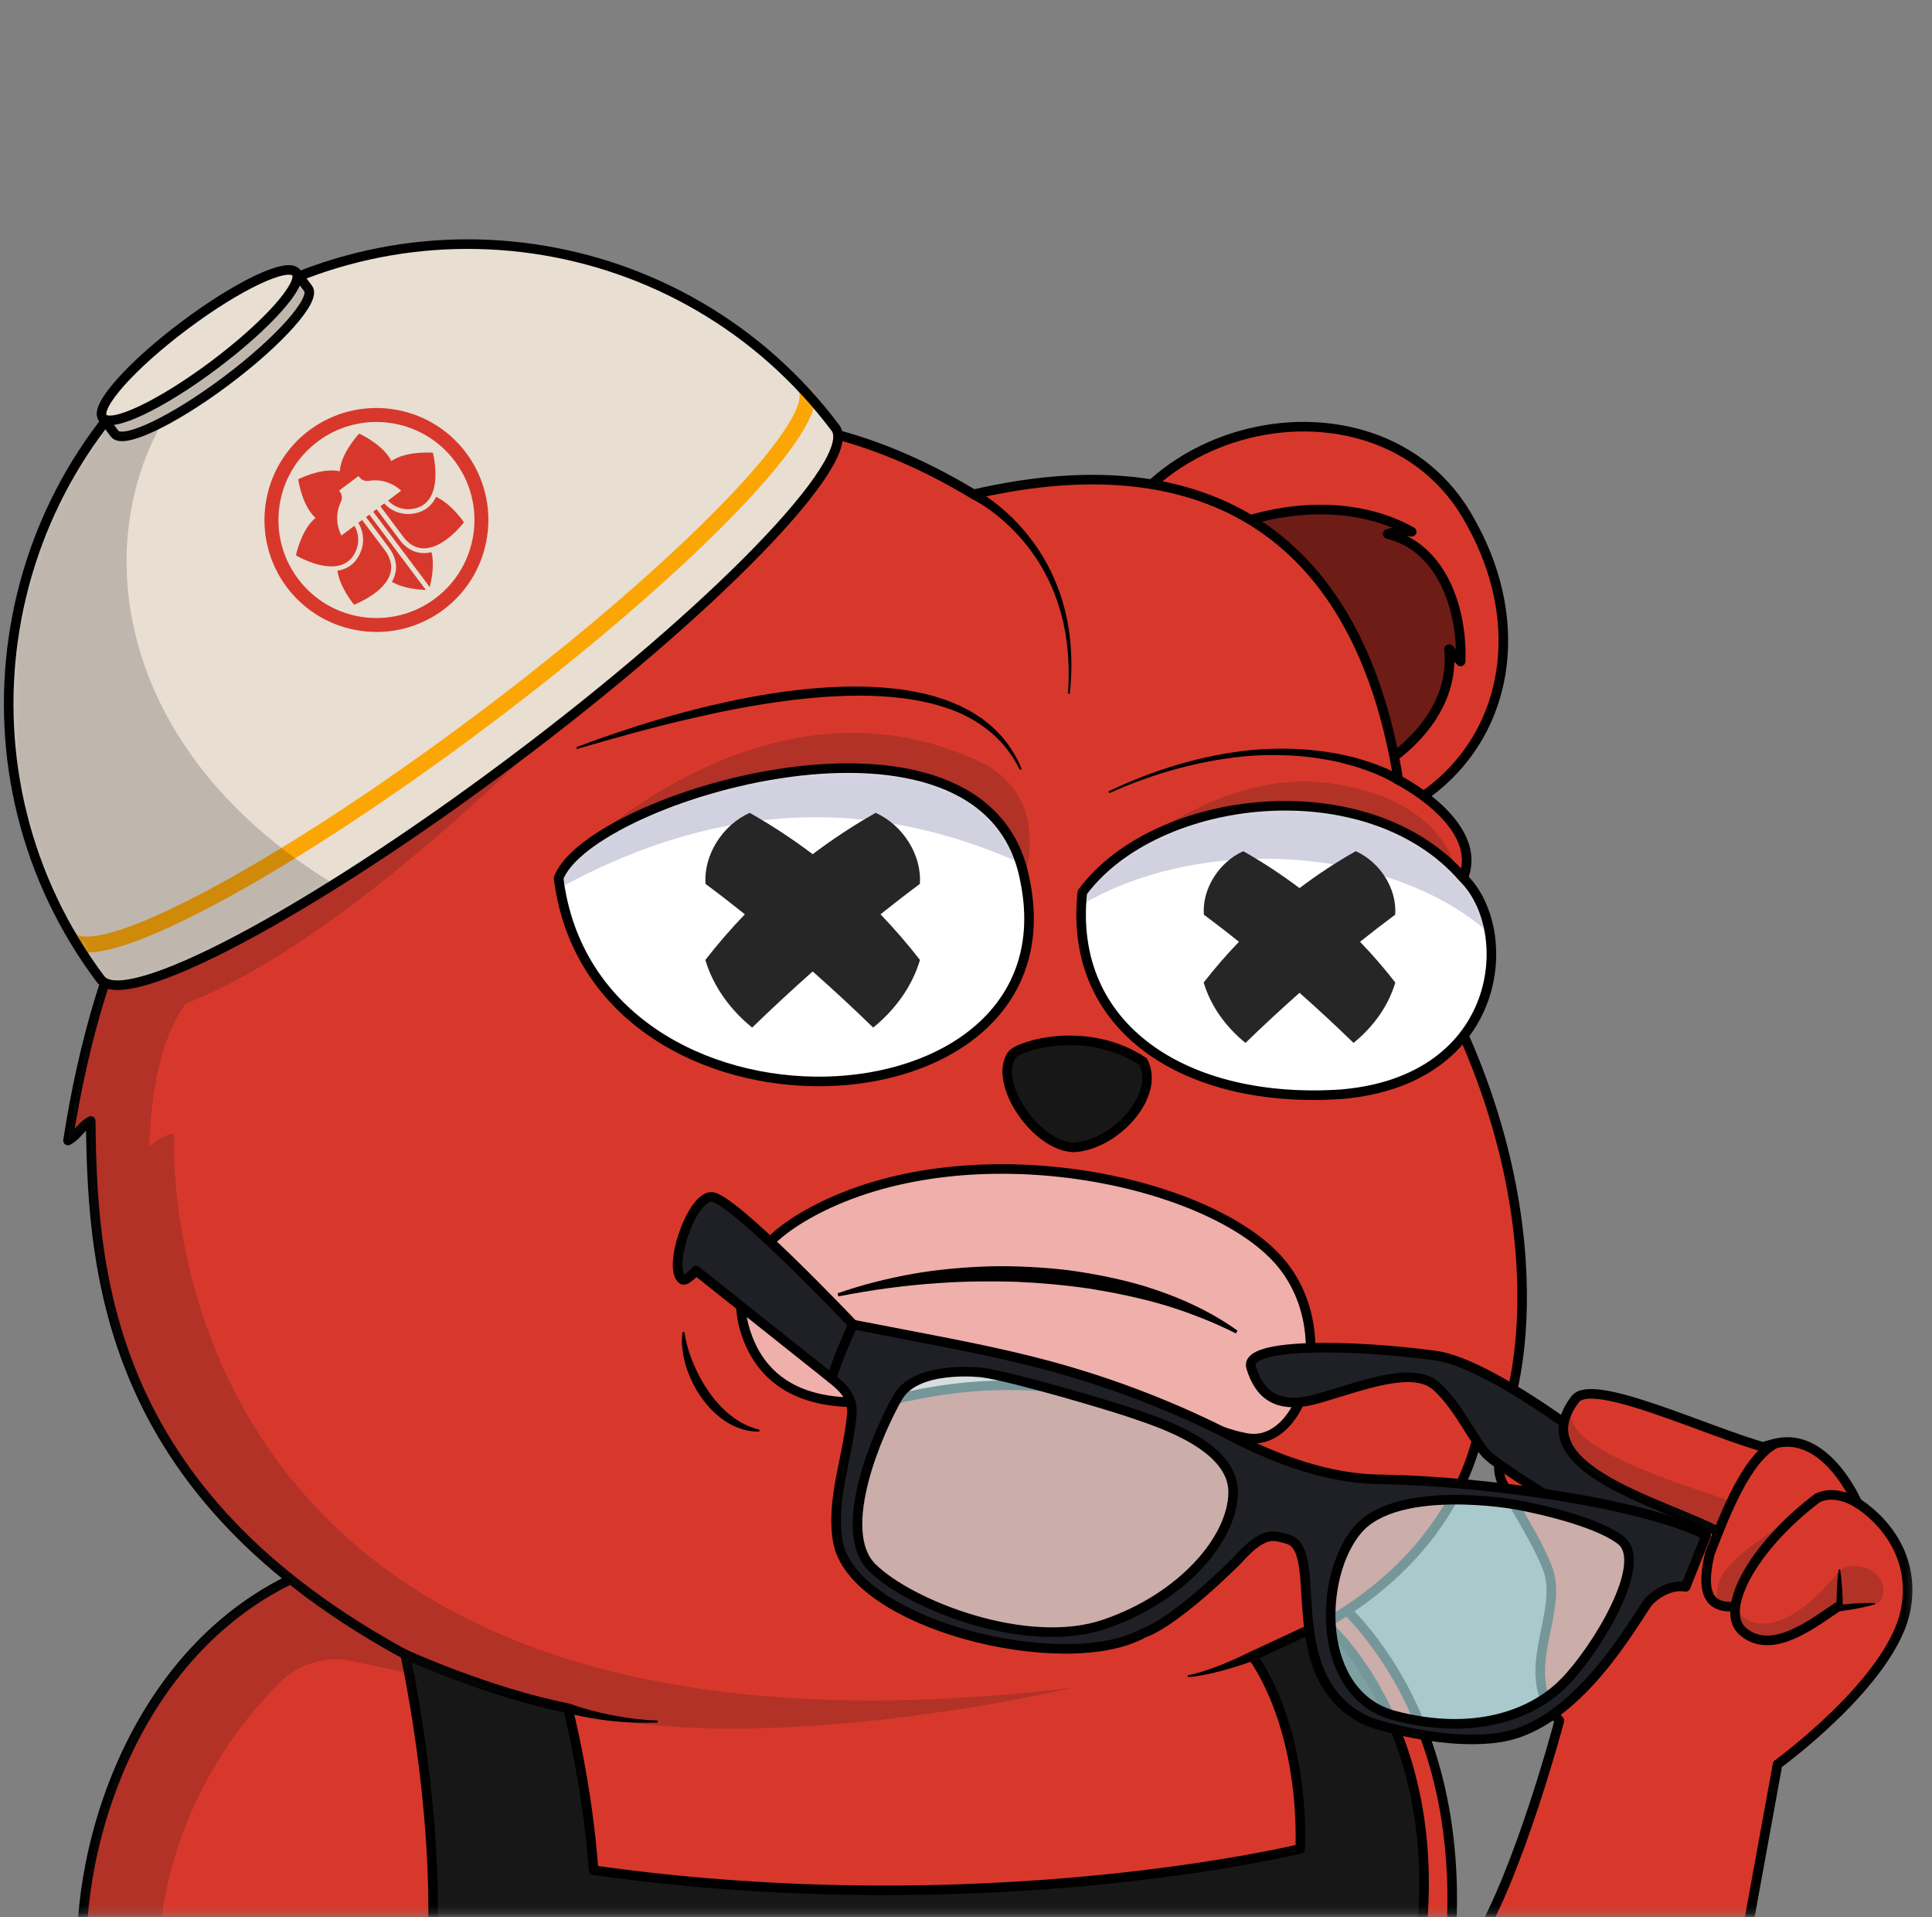
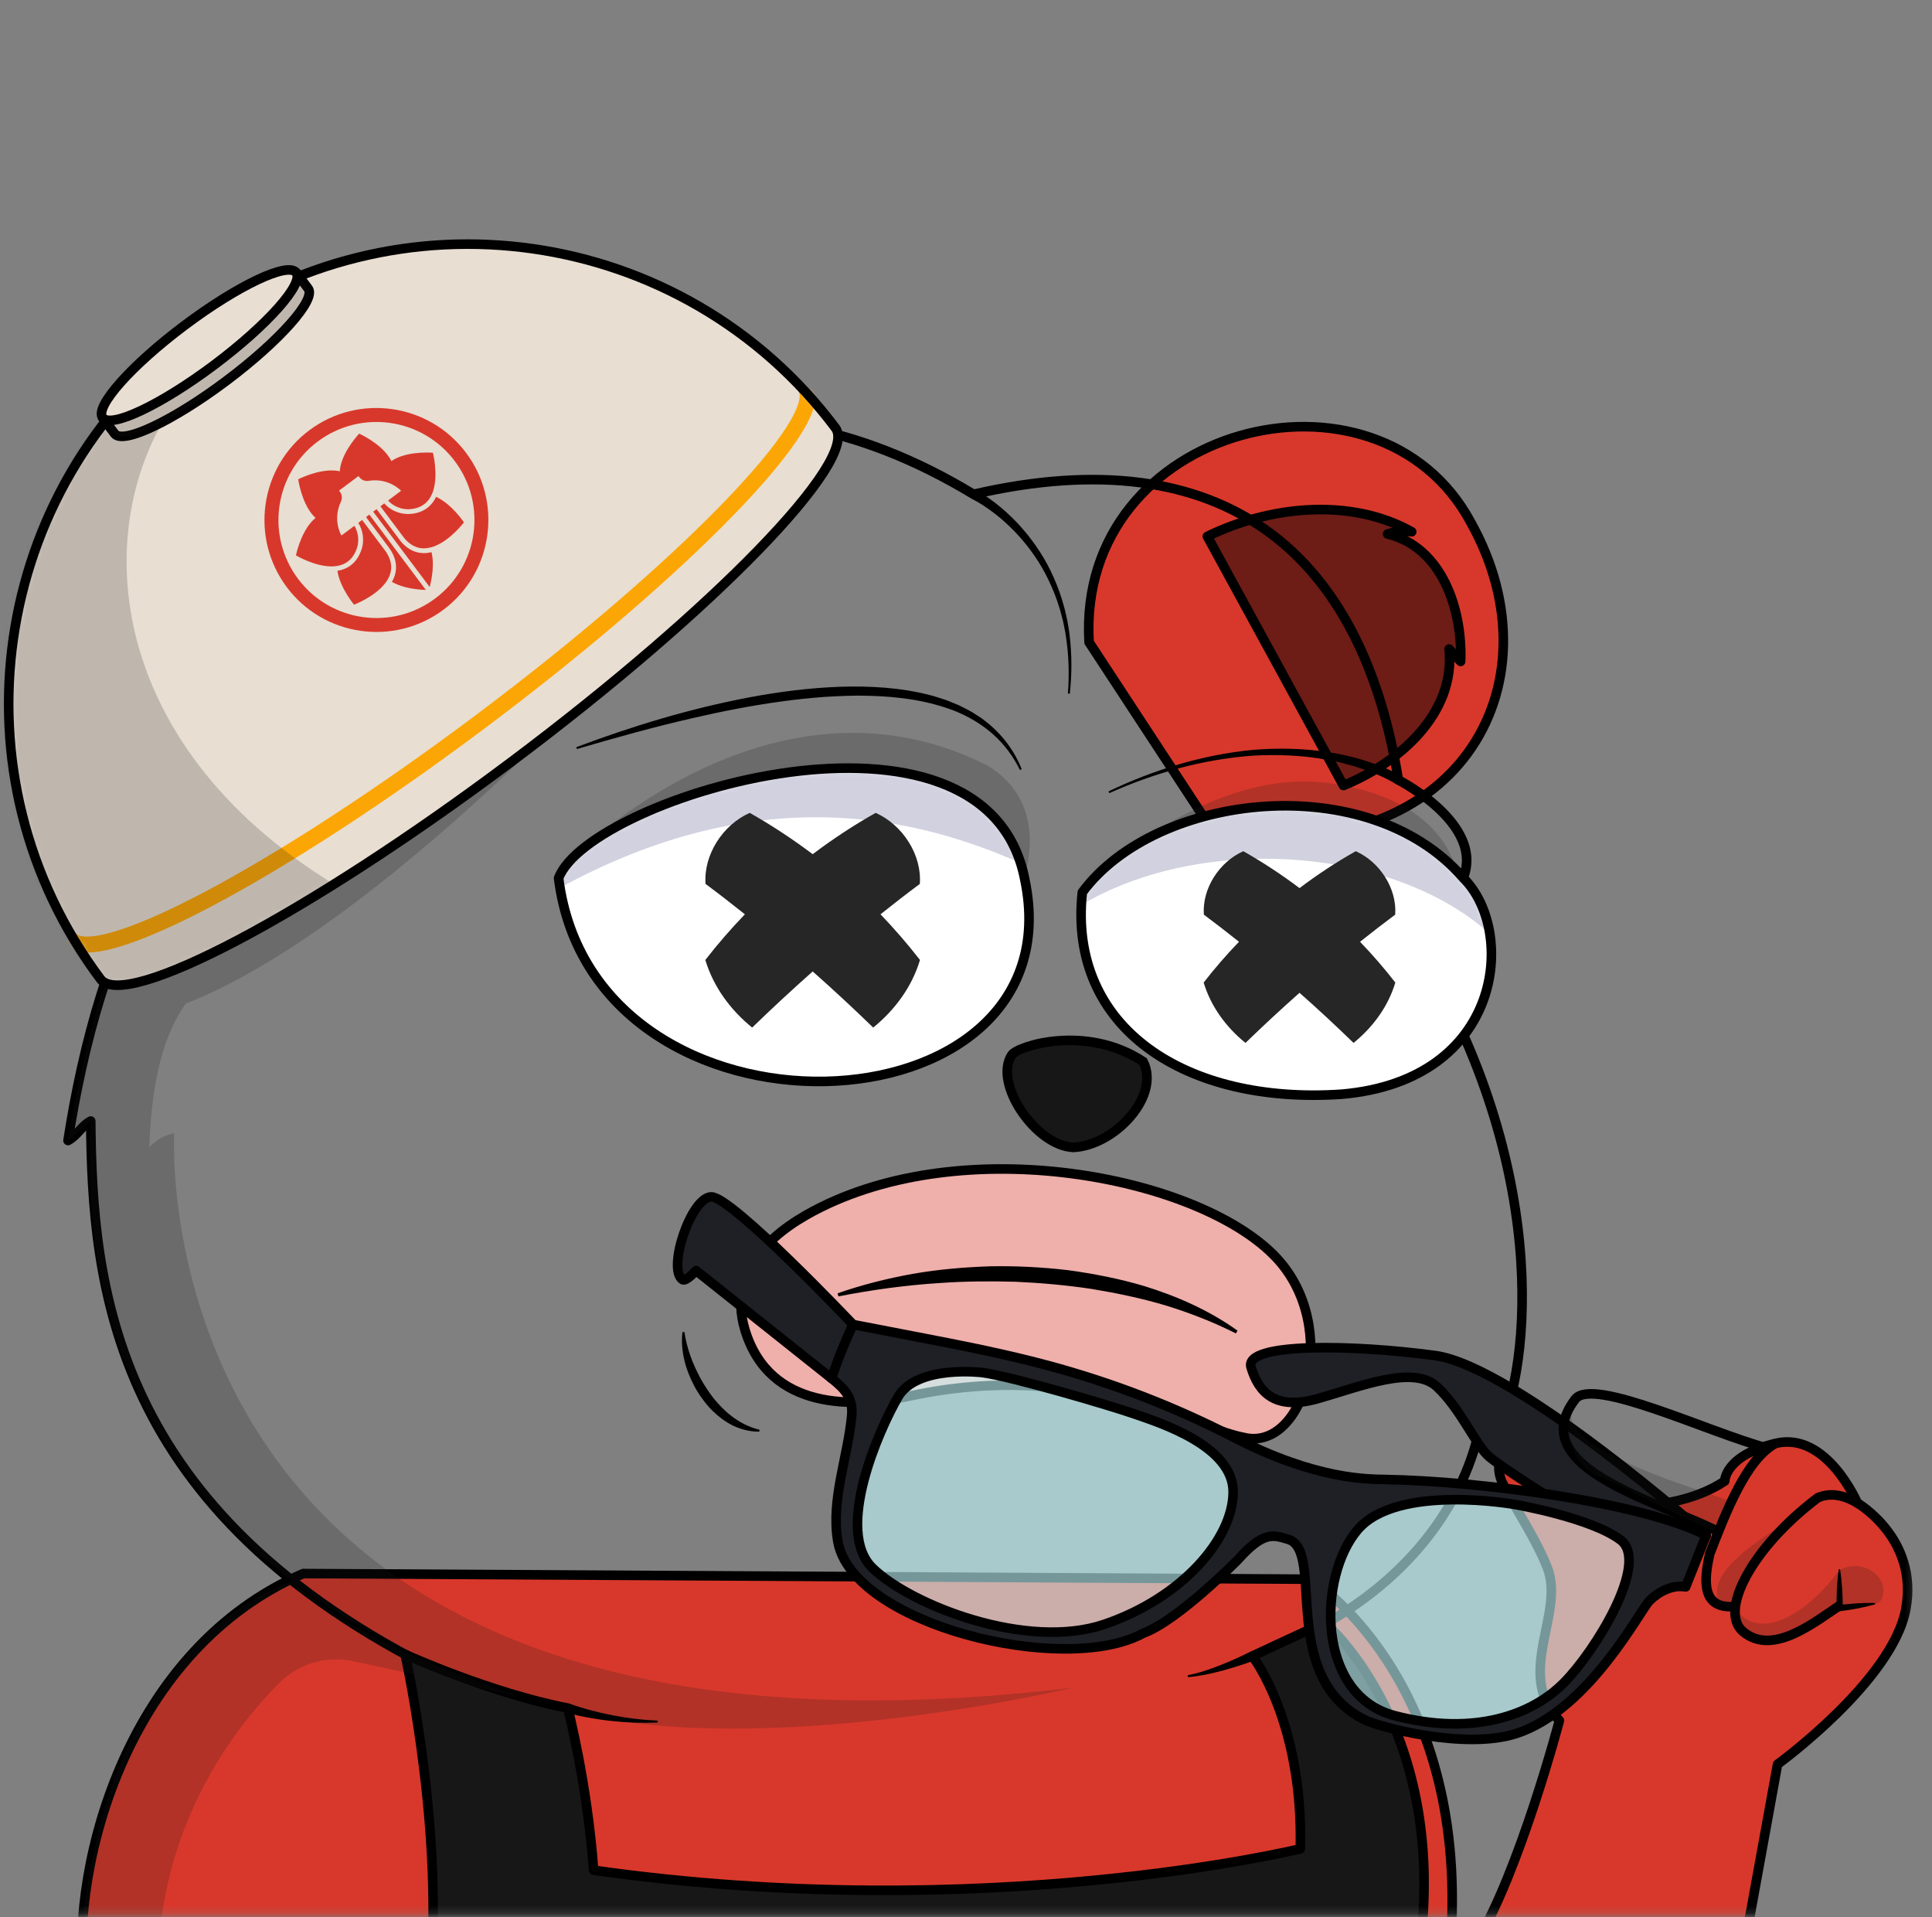
<svg xmlns="http://www.w3.org/2000/svg" width="252" height="250" viewBox="0 0 252 250" fill="none">
  <rect x="0" y="0" width="252" height="250" fill="#808080" stroke="none" />
  <mask id="mask0_8547_65160" style="mask-type:luminance" maskUnits="userSpaceOnUse" x="-1" y="0" width="251" height="250">
    <path d="M249.776 0H-0.001V249.777H249.776V0Z" fill="white" />
  </mask>
  <g mask="url(#mask0_8547_65160)">
    <path d="M10.874 258.632C9.18 242.501 16.919 214.983 39.552 205.196L170.952 205.933C170.952 205.933 191.454 218.68 189.256 252.733L10.87 258.636L10.874 258.632Z" fill="#D8382B" stroke="black" stroke-width="1.249" stroke-linejoin="round" />
    <path d="M142.056 83.758C140.366 55.351 179.743 45.497 191.853 68.143C203.713 89.362 190.08 113.624 158.275 108.495L142.056 83.754V83.758Z" fill="#D8382B" stroke="black" stroke-width="1.249" stroke-linejoin="round" />
    <path d="M157.48 69.95C165.515 65.999 176.13 64.85 184.136 69.346C183.083 69.205 182 69.305 180.993 69.633C188.157 71.374 190.776 79.587 190.518 86.252C190.014 85.715 189.514 85.174 189.011 84.637C189.881 93.1 182.437 99.49 175.231 102.437L157.48 69.95Z" fill="#6E1C16" stroke="black" stroke-width="1.249" stroke-linejoin="round" />
-     <path d="M57.761 218.28C14.516 197.107 12.039 167.634 11.835 146.186C10.603 146.844 10.103 148.068 8.871 148.726C12.797 123.415 23.029 97.092 49.019 87.509C67.856 54.227 96.826 46.225 126.982 64.459C159.77 56.907 177.683 72.19 182.395 101.713C182.395 101.713 195.854 108.52 189.689 116.488C191.096 119.227 187.466 127.282 188.548 130.034C203.256 158.829 198.652 183.832 194.027 189.044C193.835 187.333 193.352 186.75 193.157 185.039C193.157 185.039 191.375 206.079 163.138 216.157" fill="#D8382B" />
    <path d="M57.761 218.28C14.516 197.107 12.039 167.634 11.835 146.186C10.603 146.844 10.103 148.068 8.871 148.726C12.797 123.415 23.029 97.092 49.019 87.509C67.856 54.227 96.826 46.225 126.982 64.459C159.77 56.907 177.683 72.19 182.395 101.713C182.395 101.713 195.854 108.52 189.689 116.488C191.096 119.227 187.466 127.282 188.548 130.034C203.256 158.829 198.652 183.832 194.027 189.044C193.835 187.333 193.352 186.75 193.157 185.039C193.157 185.039 191.375 206.079 163.138 216.157" stroke="black" stroke-width="1.249" stroke-linejoin="round" />
    <g style="mix-blend-mode:multiply" opacity="0.2">
      <path d="M142.947 114.485C142.947 114.485 157.559 99.927 173.462 102.142C189.36 104.352 190.105 114.406 190.105 114.406L142.947 114.485Z" fill="#171717" />
    </g>
    <g style="mix-blend-mode:multiply" opacity="0.2">
      <path d="M76.919 90.111C76.919 90.111 47.283 121.904 24.241 130.863C20.094 136.595 19.645 145.429 19.47 149.625C20.303 148.667 21.477 148.006 22.725 147.789C22.725 147.789 17.434 234.691 139.9 220.087C139.9 220.087 94.824 230.877 69.446 221.744C43.003 213.418 9.429 194.152 11.835 146.182L8.871 148.722C8.871 148.722 11.627 131.046 14.895 125.95L76.915 90.103L76.919 90.111Z" fill="#171717" />
    </g>
    <path d="M108.969 55.804C112.108 59.992 93.2 79.479 66.728 99.324C40.26 119.169 16.248 131.862 13.109 127.674C-6.736 101.206 -1.362 63.656 25.107 43.811C51.575 23.966 89.12 29.337 108.969 55.804Z" fill="#E8DED2" />
    <mask id="mask1_8547_65160" style="mask-type:luminance" maskUnits="userSpaceOnUse" x="1" y="31" width="109" height="98">
      <path d="M108.969 55.804C112.108 59.992 93.2 79.479 66.728 99.324C40.26 119.169 16.248 131.862 13.109 127.674C-6.736 101.206 -1.362 63.656 25.107 43.811C51.575 23.966 89.12 29.337 108.969 55.804Z" fill="white" />
    </mask>
    <g mask="url(#mask1_8547_65160)">
      <path d="M9.145 122.378C12.288 126.566 36.291 113.877 62.759 94.028C89.227 74.183 108.14 54.697 105.001 50.509" stroke="#FCA605" stroke-width="2.081" stroke-linejoin="round" />
      <g style="mix-blend-mode:multiply" opacity="0.2">
        <path d="M43.564 115.305C13.387 96.851 11.331 67.96 23.407 51.624C18.466 52.166 13.404 52.624 8.462 53.165C-11.657 74.846 -12.94 112.424 4.953 135.978L43.564 115.309V115.305Z" fill="#171717" />
      </g>
    </g>
    <path d="M108.969 55.804C112.108 59.992 93.2 79.479 66.728 99.324C40.26 119.169 16.248 131.862 13.109 127.674C-6.736 101.206 -1.362 63.656 25.107 43.811C51.575 23.966 89.12 29.337 108.969 55.804Z" stroke="black" stroke-width="1.249" stroke-linejoin="round" />
    <path d="M56.77 78.038C51.121 82.272 43.107 81.127 38.873 75.478C34.639 69.829 35.784 61.815 41.433 57.582C47.083 53.348 55.096 54.493 59.33 60.142C63.564 65.791 62.419 73.805 56.77 78.038ZM57.86 79.496C64.305 74.662 65.616 65.491 60.787 59.043C55.954 52.599 46.783 51.287 40.334 56.116C33.89 60.95 32.579 70.121 37.408 76.569C42.241 83.013 51.412 84.325 57.86 79.496ZM50.717 71.398C50.717 71.398 50.95 71.719 51.05 71.89C51.633 72.885 51.799 73.88 51.541 74.862C51.45 75.216 51.304 75.557 51.121 75.874C52.623 76.752 54.684 76.906 55.542 76.927L48.177 67.106L47.745 67.431L50.721 71.398H50.717ZM56.291 65.708C55.633 66.478 54.722 66.923 53.577 67.015C53.086 67.057 52.594 67.011 52.132 66.882C51.924 66.832 51.72 66.753 51.529 66.669C51.166 66.511 50.833 66.303 50.529 66.045C50.38 65.92 50.242 65.787 50.121 65.645L49.618 66.024L52.669 70.091C52.748 70.195 52.827 70.295 52.923 70.395C53.652 71.165 54.43 71.482 55.2 71.507C55.496 71.511 55.787 71.482 56.079 71.411C56.283 71.365 56.478 71.303 56.678 71.228C58.781 70.416 60.516 68.114 60.516 68.114C60.516 68.114 58.922 65.72 56.878 64.788C56.724 65.117 56.532 65.433 56.291 65.712V65.708ZM52.474 70.824C52.336 70.678 52.211 70.52 52.103 70.358L49.118 66.395L48.677 66.724L56.045 76.548C56.266 75.732 56.703 73.697 56.283 72.002C55.92 72.094 55.554 72.139 55.184 72.127C54.176 72.098 53.26 71.661 52.474 70.82V70.824ZM50.509 72.21C50.442 72.09 50.363 71.977 50.284 71.873L47.237 67.81L46.733 68.189C46.837 68.347 46.928 68.514 47.004 68.693C47.166 69.063 47.274 69.446 47.324 69.837C47.357 70.041 47.361 70.25 47.357 70.462C47.357 70.945 47.257 71.424 47.074 71.89C46.662 72.964 45.983 73.717 45.063 74.125C44.726 74.279 44.377 74.371 44.01 74.429C44.335 76.652 46.183 78.854 46.183 78.854C46.183 78.854 48.877 77.835 50.246 76.044C50.38 75.878 50.492 75.703 50.596 75.52C50.742 75.266 50.854 74.995 50.929 74.712C51.125 73.963 51.041 73.126 50.505 72.215L50.509 72.21ZM38.611 72.431C38.611 72.431 41.084 73.9 43.336 73.863C43.544 73.855 43.752 73.838 43.952 73.801C44.248 73.759 44.539 73.676 44.805 73.555C45.513 73.239 46.113 72.656 46.491 71.665C46.633 71.294 46.708 70.916 46.72 70.541C46.737 70.325 46.72 70.116 46.695 69.908C46.65 69.579 46.554 69.255 46.425 68.955C46.371 68.826 46.304 68.697 46.221 68.572L44.531 69.837C43.806 68.451 43.806 66.819 44.456 65.454C44.66 65.029 44.635 64.525 44.352 64.151L44.223 63.98L46.762 62.078L46.879 62.232C47.162 62.611 47.636 62.777 48.102 62.702C49.601 62.452 51.179 62.906 52.319 63.997L50.625 65.266C50.717 65.379 50.821 65.479 50.929 65.566C51.179 65.779 51.466 65.958 51.77 66.095C51.962 66.178 52.166 66.249 52.37 66.303C52.736 66.391 53.119 66.428 53.519 66.395C54.572 66.303 55.309 65.891 55.808 65.3C56 65.079 56.154 64.825 56.279 64.555C56.374 64.367 56.449 64.172 56.512 63.972C57.182 61.824 56.466 59.039 56.466 59.039C56.466 59.039 53.602 58.793 51.591 59.805C51.4 59.905 51.221 60.009 51.05 60.134C50.958 59.946 50.854 59.767 50.733 59.588C49.476 57.719 46.849 56.545 46.849 56.545C46.849 56.545 44.864 58.627 44.406 60.829C44.364 61.041 44.331 61.258 44.322 61.462C44.123 61.412 43.91 61.378 43.694 61.366C41.454 61.178 38.898 62.502 38.898 62.502C38.898 62.502 39.289 65.354 40.726 67.086C40.863 67.248 41.009 67.402 41.163 67.544C41.001 67.673 40.851 67.814 40.705 67.964C39.169 69.604 38.599 72.431 38.599 72.431H38.611Z" fill="#D8382B" />
    <path d="M38.632 35.543L40.197 37.633C41.263 39.052 36.475 44.447 29.507 49.672C22.538 54.897 16.019 57.981 14.953 56.558L13.388 54.468L38.632 35.543Z" fill="#E8DED2" stroke="black" stroke-width="1.249" stroke-linejoin="round" />
    <g style="mix-blend-mode:multiply" opacity="0.2">
      <path d="M38.632 35.543L40.197 37.633C41.263 39.052 36.475 44.447 29.507 49.672C22.538 54.897 16.019 57.981 14.953 56.558L13.388 54.468L38.632 35.543Z" fill="#171717" />
    </g>
    <path d="M27.941 47.586C34.911 42.361 39.696 36.97 38.629 35.546C37.561 34.123 31.046 37.205 24.076 42.43C17.105 47.656 12.32 53.046 13.388 54.47C14.455 55.894 20.971 52.812 27.941 47.586Z" fill="#E8DED2" stroke="black" stroke-width="1.249" stroke-linejoin="round" />
    <path d="M190.858 114.485C178.469 100.169 150.819 103.316 141.174 116.359C139.254 134.126 154.741 144.071 174.998 142.689C196.129 140.87 197.811 121.329 190.858 114.485Z" fill="white" />
    <mask id="mask2_8547_65160" style="mask-type:luminance" maskUnits="userSpaceOnUse" x="141" y="105" width="54" height="38">
      <path d="M190.858 114.485C178.469 100.169 150.819 103.316 141.174 116.359C139.254 134.126 154.741 144.071 174.998 142.689C196.129 140.87 197.811 121.329 190.858 114.485Z" fill="white" />
    </mask>
    <g mask="url(#mask2_8547_65160)">
      <g style="mix-blend-mode:multiply" opacity="0.2">
        <path d="M139.866 118.731C156.026 108.282 182.994 110.197 195.512 122.906C192.614 113.24 184.255 106.625 174.281 105.851C164.206 104.652 152.721 102.446 144.104 109.223C140.544 111.005 138.608 114.785 139.866 118.731Z" fill="#17175E" />
      </g>
    </g>
    <path d="M190.858 114.485C178.469 100.169 150.819 103.316 141.174 116.359C139.254 134.126 154.741 144.071 174.998 142.689C196.129 140.87 197.811 121.329 190.858 114.485Z" stroke="black" stroke-width="1.249" stroke-linejoin="round" />
    <g style="mix-blend-mode:multiply" opacity="0.2">
      <path d="M72.859 113.503C72.859 113.503 99.419 85.136 128.664 99.757C136.856 104.527 133.747 113.719 133.747 113.719L72.859 113.503Z" fill="#171717" />
    </g>
    <path d="M72.86 114.514C76.865 103.824 128.602 88.338 133.673 114.71C140.741 148.476 77.431 151.165 72.86 114.514Z" fill="white" />
    <mask id="mask3_8547_65160" style="mask-type:luminance" maskUnits="userSpaceOnUse" x="72" y="100" width="63" height="42">
      <path d="M72.861 114.515C76.866 103.824 128.603 88.338 133.674 114.711C140.742 148.476 77.432 151.166 72.861 114.515Z" fill="white" />
    </mask>
    <g mask="url(#mask3_8547_65160)">
      <path d="M124.482 120.198C125.827 120.198 126.918 119.107 126.918 117.762C126.918 116.417 125.827 115.327 124.482 115.327C123.137 115.327 122.047 116.417 122.047 117.762C122.047 119.107 123.137 120.198 124.482 120.198Z" fill="white" />
      <g style="mix-blend-mode:multiply" opacity="0.2">
        <path d="M70.514 117.196C95.92 102.322 117.959 104.661 137.079 114.448C129.478 83.58 75.613 86.557 70.514 117.196Z" fill="#17175E" />
      </g>
    </g>
    <path d="M72.86 114.514C76.865 103.824 128.602 88.338 133.673 114.71C140.741 148.476 77.431 151.165 72.86 114.514Z" stroke="black" stroke-width="1.249" stroke-linejoin="round" />
    <path d="M131.974 137.569C129.53 141.249 135.088 149.416 139.992 149.625C145.375 149.391 151.407 142.918 149.105 138.435C141.665 133.522 132.736 136.416 131.974 137.565V137.569Z" fill="#171717" stroke="black" stroke-width="1.249" stroke-miterlimit="10" />
    <path d="M75.17 97.434C82.501 94.678 90.04 92.388 97.779 90.931C101.646 90.203 105.568 89.707 109.518 89.558C113.461 89.433 117.466 89.645 121.329 90.653C121.653 90.723 121.97 90.827 122.286 90.931L123.235 91.235C123.864 91.452 124.472 91.731 125.092 91.976C125.683 92.284 126.291 92.563 126.861 92.909L127.706 93.45C127.844 93.542 127.989 93.625 128.123 93.725L128.514 94.037C130.637 95.66 132.302 97.854 133.264 100.306L133.035 100.406C132.177 98.662 131.016 97.088 129.588 95.81C128.164 94.524 126.503 93.533 124.738 92.792C121.171 91.364 117.295 90.836 113.44 90.736C111.508 90.665 109.568 90.761 107.633 90.873C105.697 91.019 103.765 91.215 101.838 91.485C97.983 92.014 94.153 92.767 90.352 93.646C85.278 94.803 80.261 96.206 75.249 97.675L75.17 97.438V97.434Z" fill="black" />
    <path d="M182.059 102.233C181.759 102.046 181.401 101.842 181.051 101.667C180.706 101.48 180.339 101.318 179.977 101.155C179.619 100.98 179.244 100.843 178.874 100.697C178.503 100.552 178.133 100.398 177.75 100.285L176.609 99.91C176.226 99.798 175.835 99.702 175.448 99.598C175.057 99.502 174.674 99.378 174.278 99.307L173.096 99.078C169.928 98.491 166.681 98.362 163.454 98.537C156.993 99.003 150.632 100.764 144.692 103.428L144.588 103.199C150.483 100.377 156.844 98.428 163.4 97.787C166.681 97.521 169.999 97.571 173.271 98.087L174.495 98.295C174.903 98.358 175.302 98.474 175.71 98.562C176.114 98.657 176.518 98.745 176.922 98.853L178.116 99.211C179.707 99.727 181.239 100.31 182.754 101.184L182.071 102.229L182.059 102.233Z" fill="black" />
    <path d="M127.257 63.897C128.464 64.546 129.493 65.308 130.508 66.141C131.507 66.973 132.44 67.885 133.297 68.859C135.008 70.808 136.44 73.005 137.469 75.378C137.985 76.561 138.43 77.776 138.759 79.021C138.947 79.637 139.059 80.274 139.209 80.898C139.305 81.535 139.45 82.16 139.509 82.801C139.825 85.349 139.817 87.925 139.542 90.465L139.292 90.44C139.484 87.909 139.409 85.365 139.013 82.872C138.934 82.247 138.776 81.635 138.659 81.015C138.493 80.407 138.364 79.791 138.16 79.196C137.802 77.989 137.327 76.823 136.79 75.691C135.716 73.422 134.263 71.353 132.561 69.534C131.703 68.626 130.783 67.781 129.805 67.019C128.831 66.266 127.769 65.55 126.716 65.025L127.257 63.901V63.897Z" fill="black" />
    <path d="M163.608 216.528C162.193 217.048 160.782 217.498 159.337 217.885C157.897 218.268 156.435 218.592 154.945 218.705L154.916 218.455C156.352 218.184 157.743 217.702 159.104 217.173C160.461 216.636 161.81 216.032 163.1 215.383L163.604 216.523L163.608 216.528Z" fill="black" />
    <path d="M118.785 182.025C111.475 183.586 100.389 184.027 97.171 173.428C94.611 165.002 101.933 159.974 107.07 157.426C127.061 147.526 156.918 153.754 166.509 164.045C174.981 173.137 170.11 189.389 162.234 187.449C155.81 186.25 141.148 177.246 118.785 182.021V182.025Z" fill="#EFAFAA" stroke="black" stroke-width="1.249" stroke-miterlimit="10" />
    <path d="M161.201 173.882C158.221 172.379 155.128 171.184 151.972 170.214C148.804 169.274 145.57 168.608 142.318 168.071C139.055 167.588 135.766 167.292 132.46 167.146C129.155 167.055 125.846 167.076 122.54 167.313C118.132 167.596 113.74 168.195 109.364 169.053L109.252 168.653C112.428 167.542 115.709 166.718 119.035 166.118C122.365 165.535 125.741 165.244 129.13 165.132C132.519 165.065 135.912 165.24 139.279 165.631C142.643 166.089 145.982 166.738 149.237 167.704C153.558 169.036 157.759 170.893 161.418 173.524L161.201 173.878V173.882Z" fill="black" />
    <path d="M89.274 173.703C89.428 174.785 89.707 175.822 90.057 176.825C90.411 177.833 90.869 178.79 91.356 179.727C91.872 180.651 92.447 181.534 93.096 182.362C93.766 183.17 94.482 183.94 95.311 184.577C96.401 185.443 97.654 186.105 99.066 186.442L99.041 186.692C97.917 186.708 96.776 186.442 95.727 185.963C94.682 185.476 93.758 184.764 92.934 183.973C92.122 183.166 91.439 182.241 90.848 181.271C90.29 180.281 89.811 179.248 89.474 178.166C89.049 176.721 88.821 175.193 89.02 173.707H89.27L89.274 173.703Z" fill="black" />
    <path d="M55.662 261.758C58.605 241.53 52.844 215.745 52.844 215.745C52.844 215.745 63.834 220.748 74.058 222.742C74.058 222.742 76.61 232.555 77.426 243.882C128.597 251.125 169.606 241.089 169.606 241.089C170.018 224.428 163.353 215.957 163.353 215.957L172.778 211.573C172.778 211.573 190.092 226.085 184.718 257.307" fill="#171717" />
    <path d="M55.662 261.758C58.605 241.53 52.844 215.745 52.844 215.745C52.844 215.745 63.834 220.748 74.058 222.742C74.058 222.742 76.61 232.555 77.426 243.882C128.597 251.125 169.606 241.089 169.606 241.089C170.018 224.428 163.353 215.957 163.353 215.957L172.778 211.573C172.778 211.573 190.092 226.085 184.718 257.307" stroke="black" stroke-width="1.249" stroke-linejoin="round" />
    <g style="mix-blend-mode:multiply" opacity="0.2">
      <path d="M67.423 221.148C67.423 221.148 57.307 219.088 46.084 216.632C42.591 215.866 38.948 216.931 36.421 219.467C30.685 225.228 21.422 237.205 20.614 255.064L10.648 253.59C10.648 253.59 11.185 216.707 38.149 206.112C44.202 212.219 55.309 216.831 67.419 221.144L67.423 221.148Z" fill="#171717" />
    </g>
    <path d="M227.463 254.202L231.855 230.07C231.855 230.07 246.862 219.175 248.586 209.821C250.28 200.633 242.262 195.996 242.262 195.996C242.262 195.996 238.274 186.633 231.613 188.219C224.953 189.805 224.965 193.132 224.965 193.132C221.185 195.704 215.203 196.808 210.782 196.104C209.362 193.173 207.51 190.372 204.921 188.752C201.636 186.196 193.789 187.678 195.841 193.086C197.656 196.857 200.208 200.363 201.786 204.338C204.246 210.308 197.477 218.276 203.401 224.366C203.401 224.366 198.16 244.228 192.478 253.44L227.463 254.198V254.202Z" fill="#D8382B" stroke="black" stroke-width="1.249" stroke-linejoin="round" />
    <g style="mix-blend-mode:multiply" opacity="0.2">
      <path d="M226.535 210.009C229.903 214.259 236.097 209.955 239.927 204.751C242.975 203.023 246.913 205.796 245.277 208.814C243.424 210.134 240.864 209.076 238.887 210.192C236.984 211.108 235.619 212.948 233.654 213.718C230.698 215.067 225.136 214.351 226.539 210.004L226.535 210.009Z" fill="#171717" />
    </g>
    <path d="M128.132 178.991C128.132 178.991 119.606 177.929 117.129 182.175C114.656 186.421 108.812 199.605 113.795 204.468C118.782 209.33 133.931 215.258 144.051 211.82C154.171 208.381 160.778 200.704 160.844 194.627C160.911 188.549 151.182 185.514 148.11 184.436C145.033 183.353 132.033 179.507 128.132 178.995V178.991Z" fill="#C3FBFF" fill-opacity="0.6" stroke="black" stroke-width="0.416" stroke-linejoin="round" />
    <path d="M197.727 196.208C197.727 196.208 182.279 193.398 177.092 199.48C171.904 205.562 171.601 221.044 181.929 223.729C192.253 226.415 199.817 223.638 203.976 219.454C208.131 215.27 215.216 203.731 211.386 200.829C207.56 197.927 197.727 196.212 197.727 196.212V196.208Z" fill="#C3FBFF" fill-opacity="0.6" stroke="black" stroke-width="0.416" stroke-linejoin="round" />
    <path d="M222.547 200.205C222.547 200.205 197.648 178.187 187.186 176.767C176.725 175.348 162.192 175.006 163.183 178.307C164.178 181.609 166.347 183.952 171.875 182.391C177.403 180.83 184.314 177.958 187.415 180.826C190.517 183.694 192.494 188.473 194.213 189.943C195.933 191.412 202.881 195.754 202.881 195.754L222.542 200.209L222.547 200.205Z" fill="#1F2026" stroke="black" stroke-width="1.249" stroke-linejoin="round" />
    <path d="M111.267 172.725C111.267 172.725 95.427 156.002 92.767 156.077C90.107 156.152 87.001 165.54 89.033 166.872C89.478 167.151 90.793 165.69 90.793 165.69L108.465 179.752L111.263 172.725H111.267Z" fill="#1F2026" stroke="black" stroke-width="1.249" stroke-linejoin="round" />
    <path d="M180.726 192.928C178.453 192.886 171.692 192.995 160.927 187.433C153.276 183.486 145.137 180.339 136.72 178.074C130.954 176.522 125.067 175.385 119.185 174.253C116.546 173.741 113.902 173.233 111.263 172.725C110.218 174.973 109.211 177.404 108.47 179.752C110.264 181.176 111.305 182.35 111.088 184.631C110.576 190.093 108.378 195.496 109.265 200.921C111.059 211.811 138.83 218.647 149.117 212.977C153.654 211.336 161.468 203.389 161.468 203.389C164.89 199.559 166.122 200.184 168.133 200.767C172.812 202.507 166.751 218.518 177.912 224.233C179.798 225.195 191.092 228.242 197.798 226.053C207.323 222.939 213.963 209.888 215.175 208.714C216.373 207.548 218.155 206.62 219.866 206.936C220.757 204.697 221.656 202.449 222.547 200.209C213.959 195.859 192.965 193.149 180.726 192.932V192.928ZM144.05 211.815C133.934 215.254 118.781 209.33 113.798 204.463C108.811 199.605 114.66 186.421 117.133 182.171C119.606 177.929 128.136 178.99 128.136 178.99C132.032 179.507 145.037 183.349 148.109 184.431C151.19 185.514 160.91 188.548 160.848 194.622C160.781 200.696 154.175 208.372 144.05 211.815ZM203.972 219.454C199.817 223.642 192.249 226.419 181.929 223.734C171.601 221.049 171.901 205.567 177.088 199.485C182.275 193.402 197.728 196.212 197.728 196.212C197.728 196.212 207.56 197.928 211.386 200.825C215.212 203.731 208.131 215.266 203.972 219.454Z" fill="#1F2026" stroke="black" stroke-width="1.249" stroke-linejoin="round" />
-     <path d="M230.448 188.823C222.792 186.758 207.818 179.561 205.487 182.425C197.773 192.42 220.844 196.737 226.065 200.954" fill="#D8382B" />
    <path d="M230.448 188.823C222.792 186.758 207.818 179.561 205.487 182.425C197.773 192.42 220.844 196.737 226.065 200.954" stroke="black" stroke-width="1.249" stroke-linejoin="round" />
    <g style="mix-blend-mode:multiply" opacity="0.2">
      <path d="M204.917 184.352C204.7 189.506 221.427 194.123 225.906 195.833C225.049 197.078 224.262 198.344 223.446 199.613C218.634 197.599 214.084 195.03 209.354 192.819C205.712 191.75 203.938 188.032 204.913 184.352H204.917Z" fill="#171717" />
    </g>
    <path d="M226.265 209.492C222.01 209.842 222.172 206.299 223.018 202.603C225.07 197.316 227.776 190.226 231.618 188.211" fill="#D8382B" />
    <path d="M226.265 209.492C222.01 209.842 222.172 206.299 223.018 202.603C225.07 197.316 227.776 190.226 231.618 188.211" stroke="black" stroke-width="1.249" stroke-linejoin="round" />
    <g style="mix-blend-mode:multiply" opacity="0.2">
      <path d="M233.403 198.048C230.585 200.28 227.209 201.986 225.002 204.88C223.72 206.499 223.091 209.78 226.085 209.58C226.876 204.846 230.955 201.878 233.403 198.048Z" fill="#171717" />
    </g>
    <path d="M240.255 209.163C236.767 211.453 231.288 216.019 227.4 212.806C224.111 210.154 228.524 201.77 237.108 195.309C238.865 194.543 240.78 195.038 242.537 196.17" stroke="black" stroke-width="1.249" stroke-linejoin="round" />
    <path d="M240.007 204.634C240.14 205.475 240.232 206.32 240.286 207.165C240.315 207.585 240.331 208.01 240.344 208.43L240.356 209.063V209.221C240.356 209.255 240.356 209.23 240.356 209.238V209.242C240.365 209.242 240.323 209.25 240.456 209.234L241.01 209.18L242.117 209.088C242.929 209.042 243.737 209.005 244.561 209.042L244.582 209.209C243.828 209.421 243.067 209.596 242.305 209.746C241.922 209.821 241.543 209.883 241.156 209.946L240.581 210.029L239.549 210.162V209.047L239.557 208.389L239.599 207.073C239.649 206.262 239.707 205.454 239.84 204.642H240.007V204.634Z" fill="black" />
    <path d="M74.258 222.152C76.061 222.81 77.993 223.309 79.916 223.684C81.847 224.063 83.812 224.292 85.79 224.375V224.625C83.8 224.708 81.793 224.645 79.803 224.425C78.808 224.321 77.814 224.175 76.823 223.996C75.828 223.817 74.858 223.613 73.855 223.334L74.254 222.152H74.258Z" fill="black" />
  </g>
  <path d="M113.897 134C111.411 131.587 108.756 129.112 106.003 126.681C103.259 129.112 100.595 131.587 98.109 134C95.268 131.701 93.048 128.671 92 125.183C93.607 123.114 95.33 121.123 97.159 119.229C95.436 117.855 93.723 116.525 92.027 115.266C91.76 111.452 94.273 107.568 97.79 106C100.64 107.612 103.384 109.417 106.003 111.39C108.614 109.417 111.357 107.612 114.217 106C117.733 107.568 120.255 111.452 119.979 115.266C118.283 116.525 116.57 117.855 114.847 119.229C116.667 121.123 118.39 123.114 119.997 125.183C118.958 128.671 116.738 131.692 113.897 134Z" fill="#262626" />
  <path d="M176.551 136C174.331 133.845 171.96 131.635 169.503 129.465C167.053 131.635 164.674 133.845 162.455 136C159.918 133.947 157.936 131.242 157 128.128C158.435 126.28 159.973 124.503 161.606 122.812C160.068 121.585 158.538 120.398 157.024 119.273C156.786 115.868 159.03 112.4 162.169 111C164.714 112.439 167.164 114.051 169.503 115.813C171.834 114.051 174.283 112.439 176.836 111C179.976 112.4 182.227 115.868 181.982 119.273C180.467 120.398 178.937 121.585 177.399 122.812C179.024 124.503 180.563 126.28 181.998 128.128C181.07 131.242 179.088 133.94 176.551 136Z" fill="#262626" />
</svg>